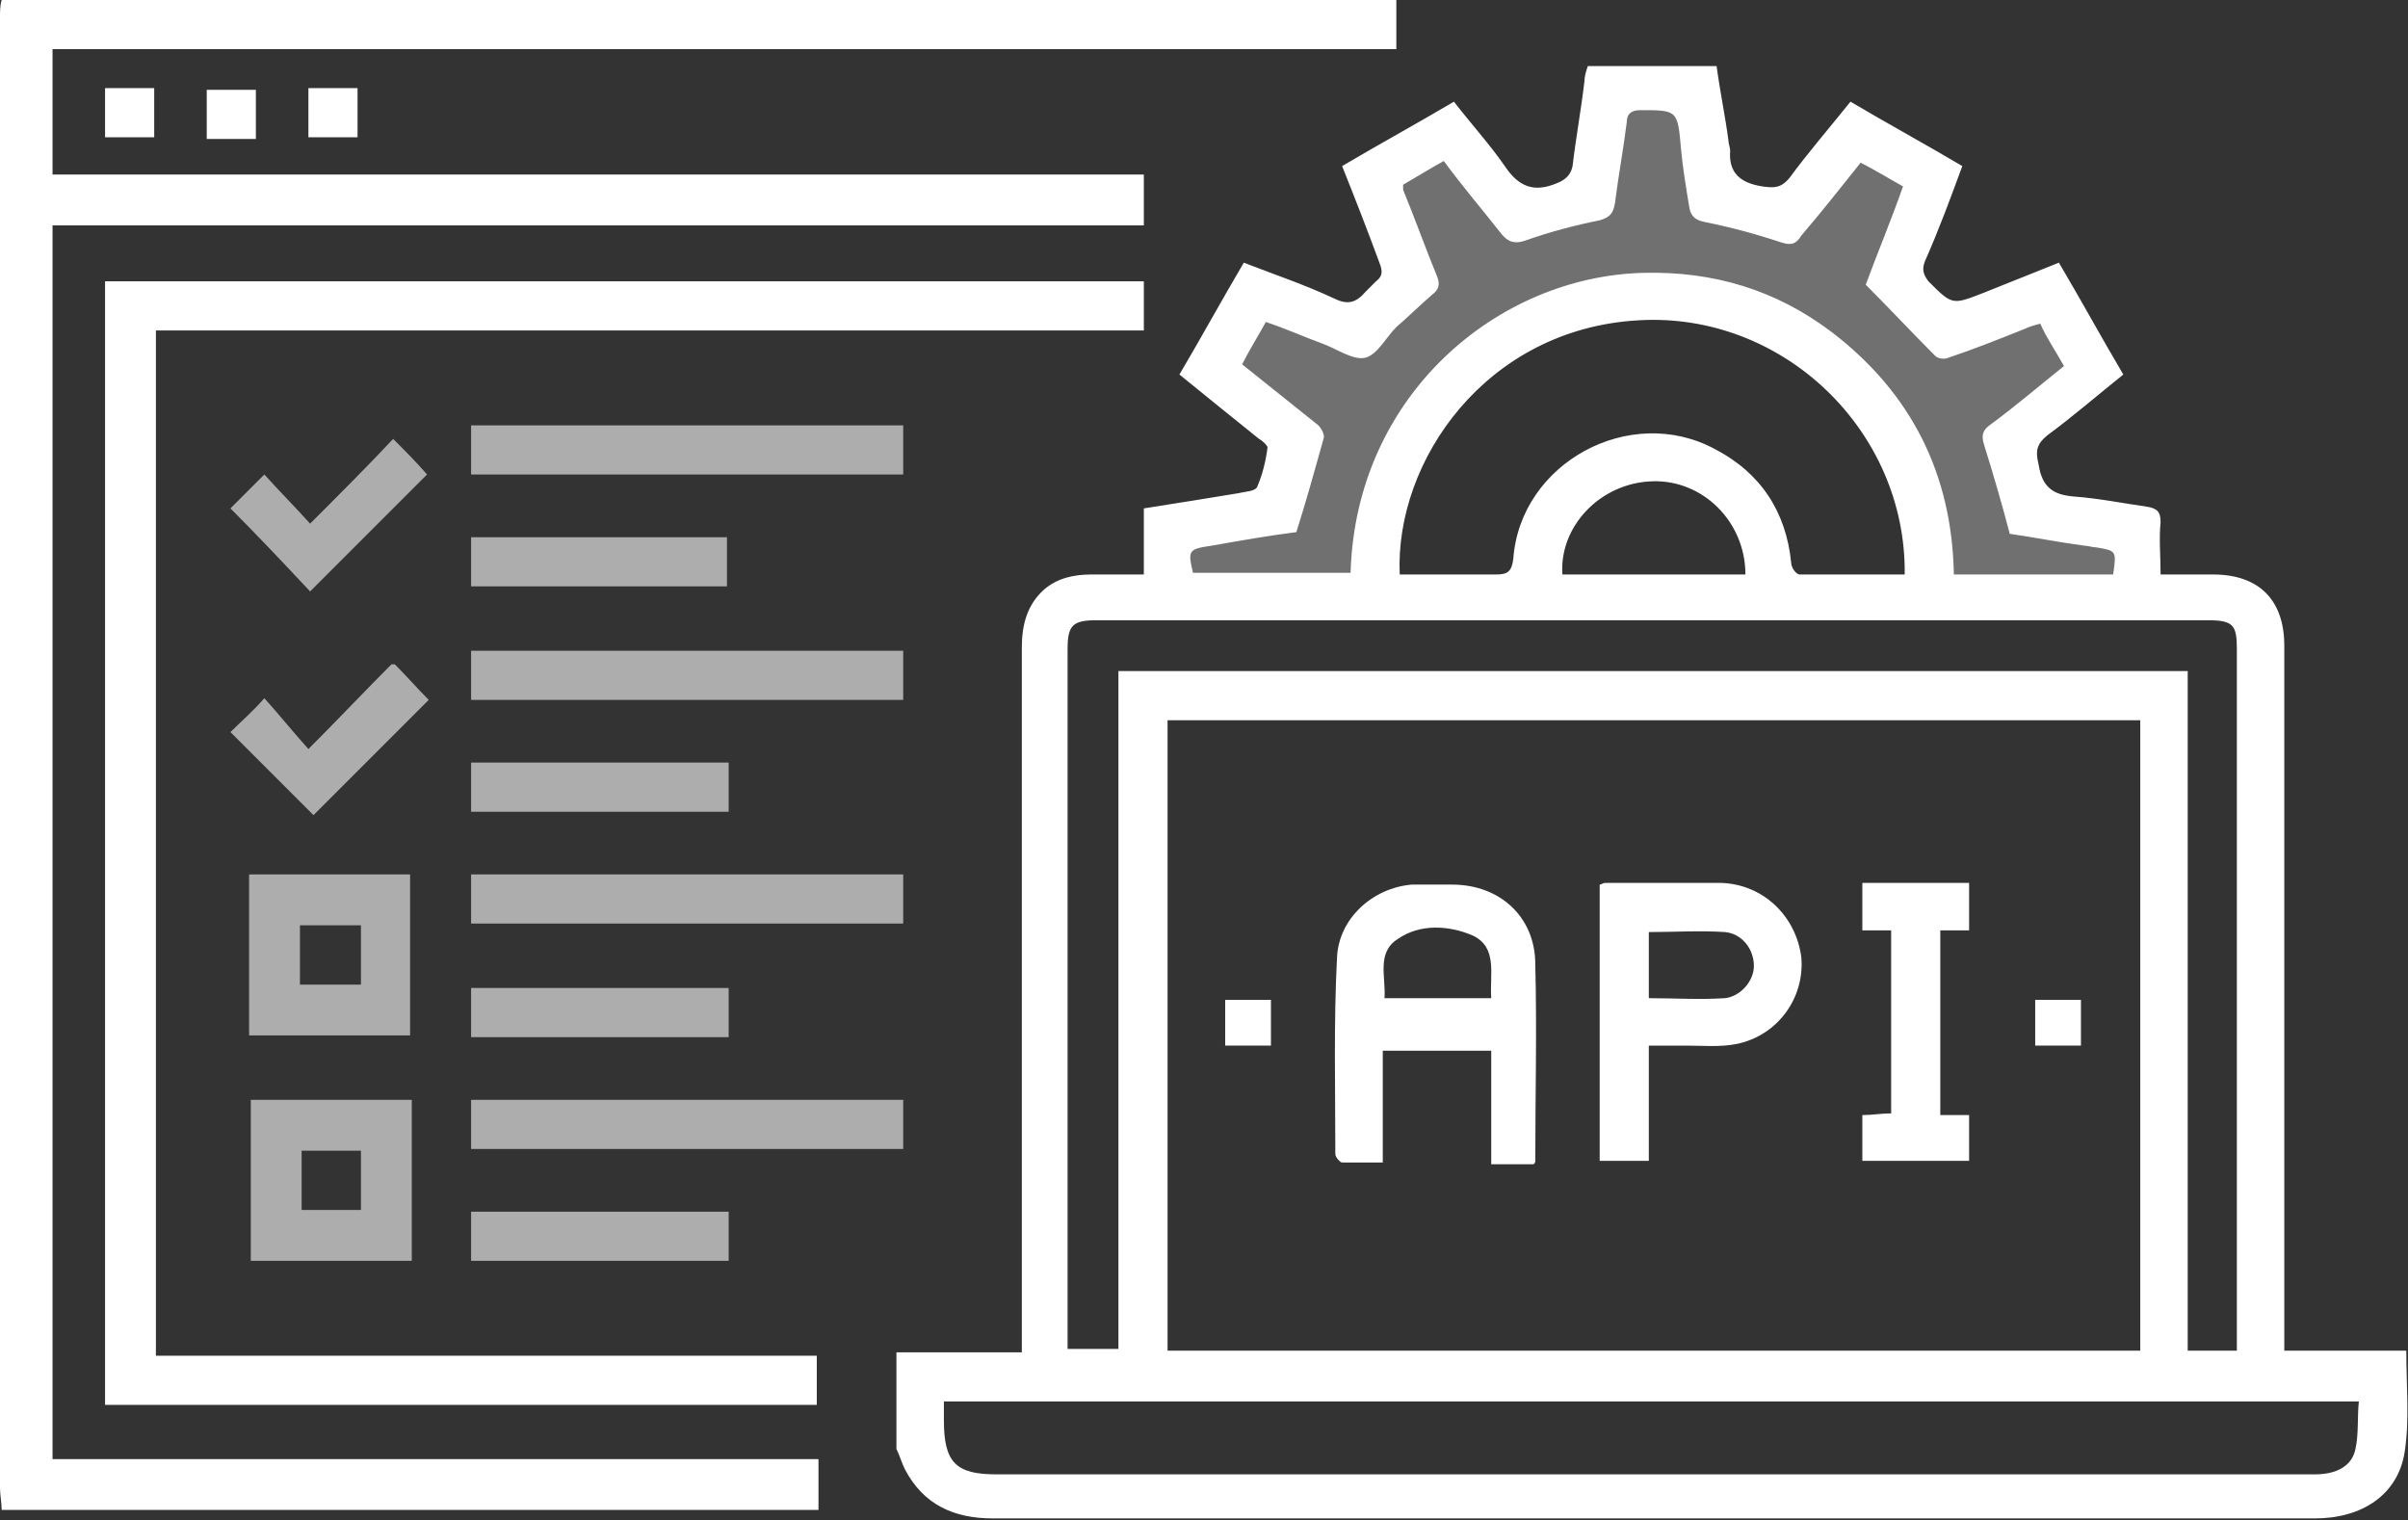
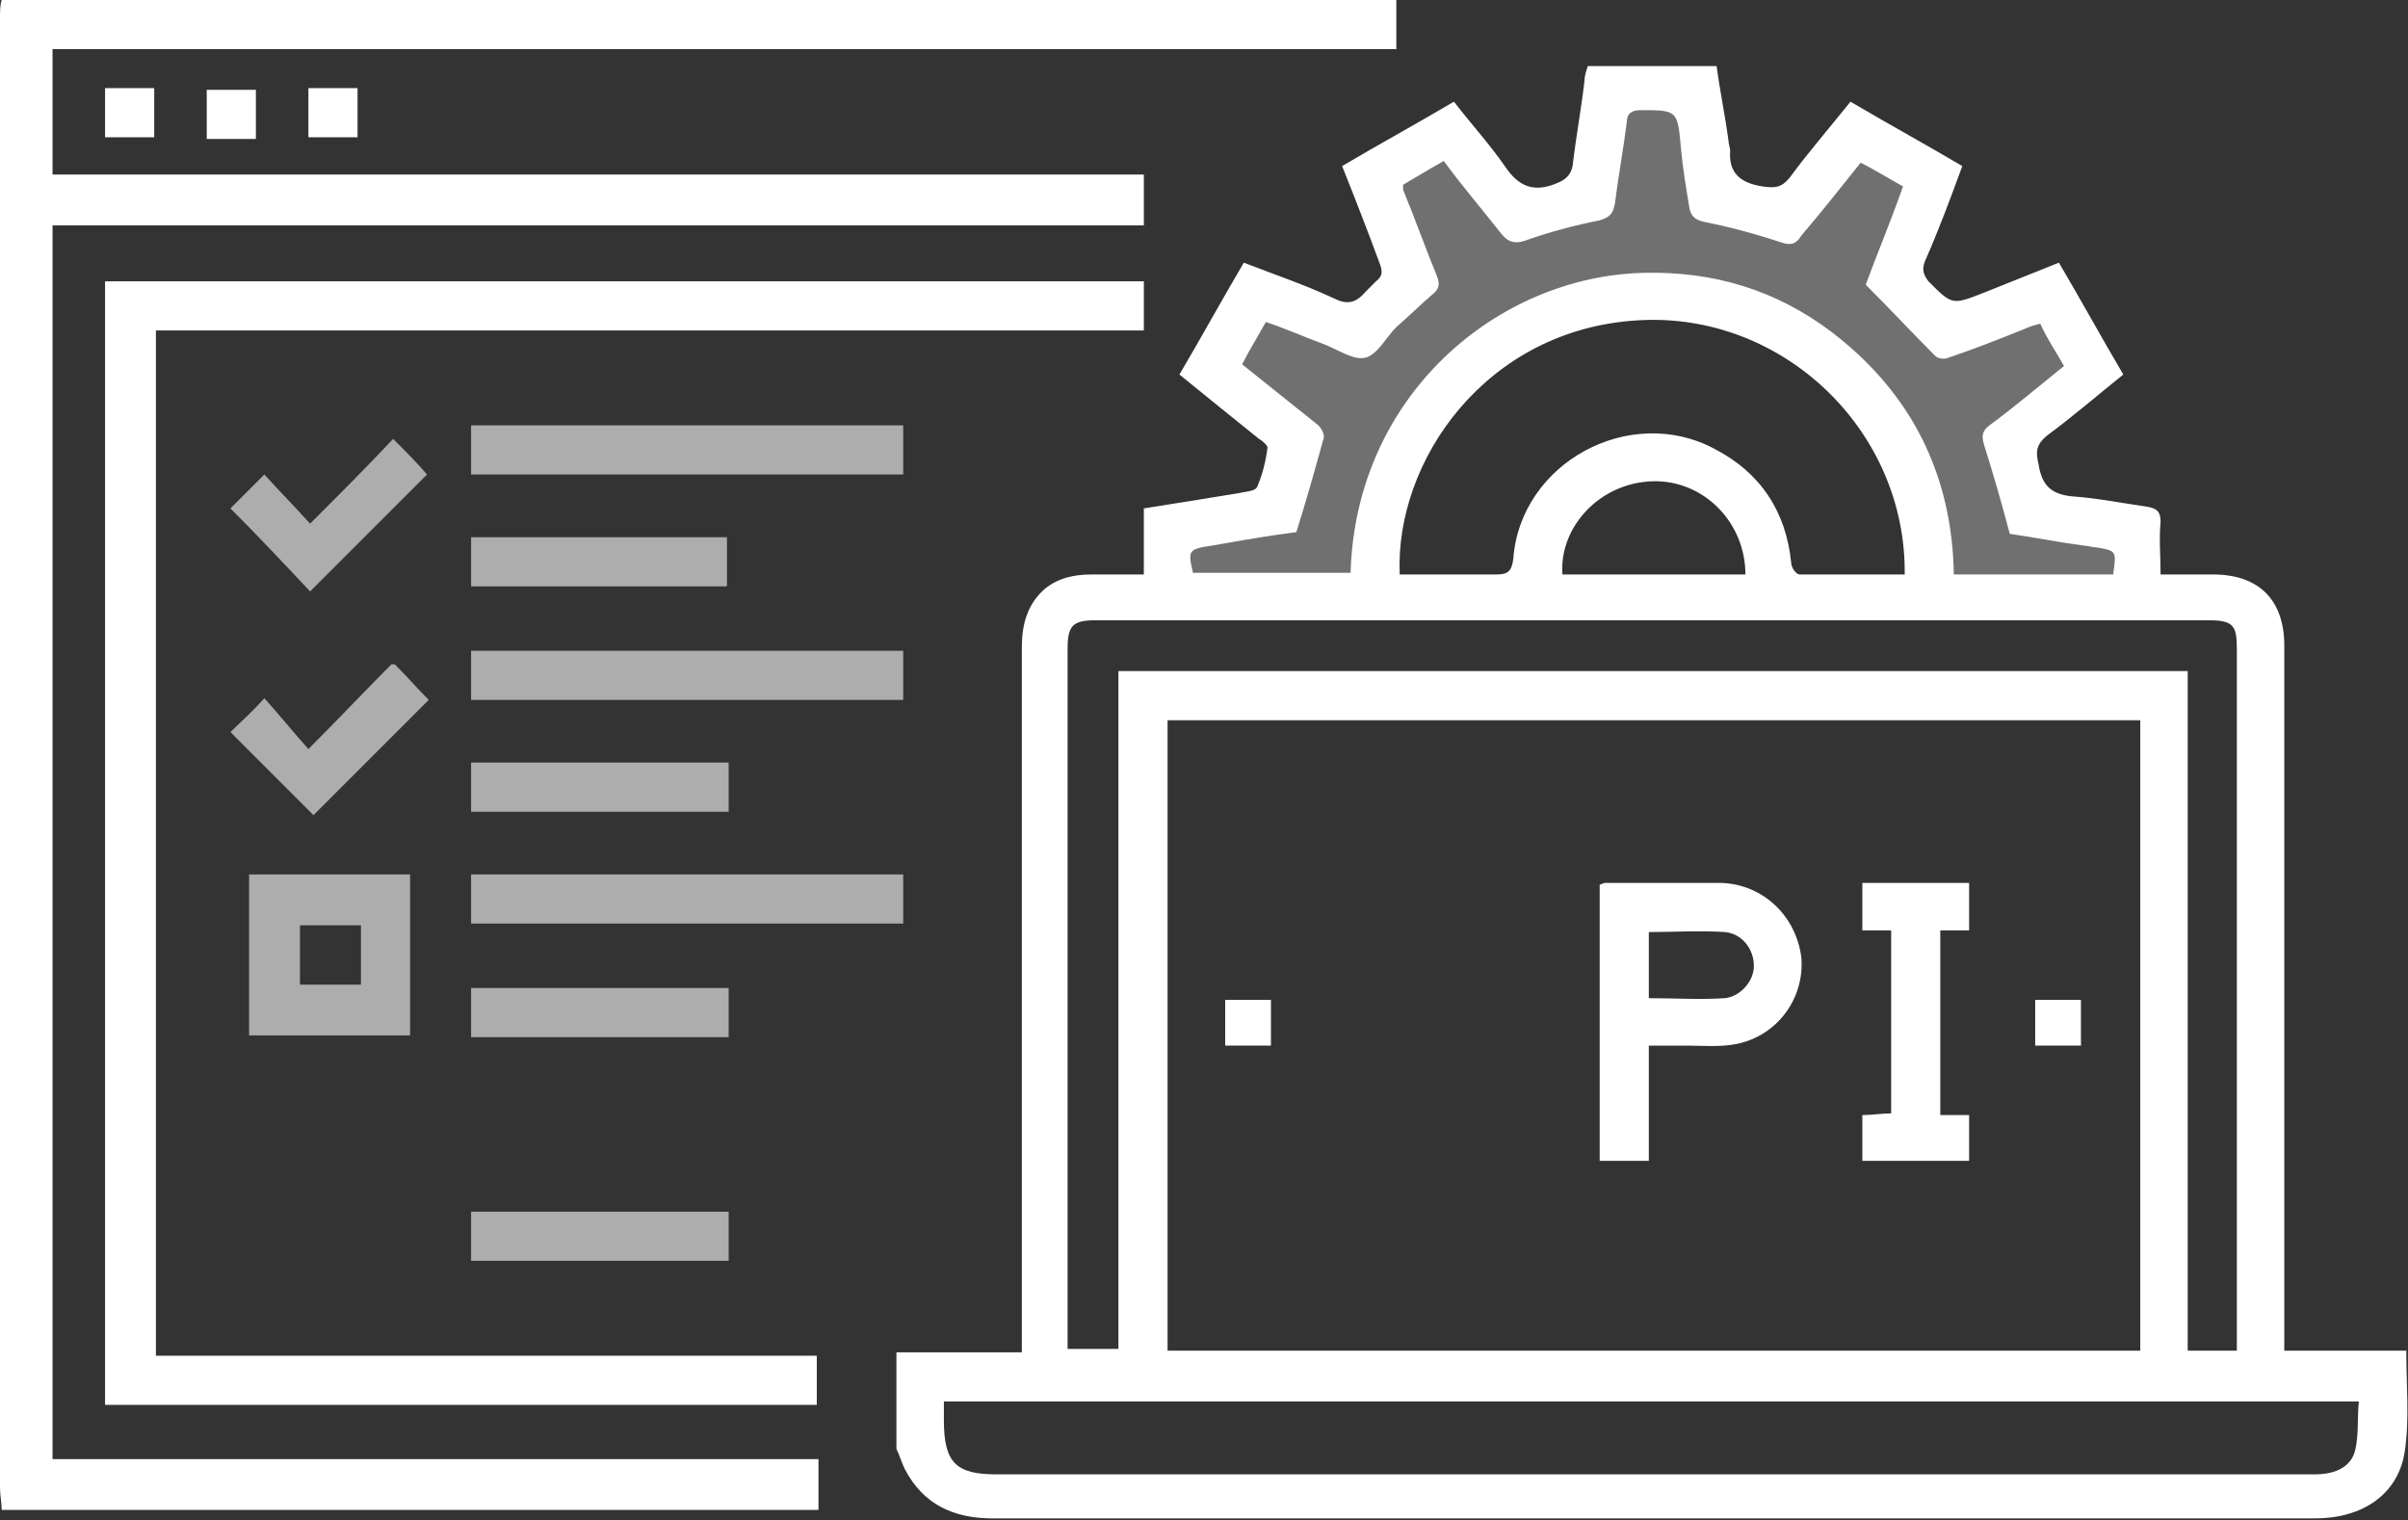
<svg xmlns="http://www.w3.org/2000/svg" xmlns:xlink="http://www.w3.org/1999/xlink" version="1.1" id="Layer_1" x="0px" y="0px" viewBox="0 0 142.1 89.7" style="enable-background:new 0 0 142.1 89.7;" xml:space="preserve">
  <rect x="0" y="0" width="142.1" height="89.7" fill="#333333" stroke="none" />
  <style type="text/css">
	.st0{clip-path:url(#SVGID_2_);}
	.st1{clip-path:url(#SVGID_4_);fill:#FFFFFF;}
	.st2{opacity:0.6;clip-path:url(#SVGID_4_);}
	.st3{clip-path:url(#SVGID_6_);fill:#FFFFFF;}
	.st4{clip-path:url(#SVGID_8_);fill:#FFFFFF;}
	.st5{clip-path:url(#SVGID_10_);fill:#FFFFFF;}
	.st6{clip-path:url(#SVGID_12_);fill:#FFFFFF;}
	.st7{clip-path:url(#SVGID_14_);fill:#FFFFFF;}
	.st8{clip-path:url(#SVGID_16_);fill:#FFFFFF;}
	.st9{clip-path:url(#SVGID_18_);fill:#FFFFFF;}
	.st10{clip-path:url(#SVGID_20_);fill:#FFFFFF;}
	.st11{clip-path:url(#SVGID_22_);fill:#FFFFFF;}
	.st12{clip-path:url(#SVGID_24_);fill:#FFFFFF;}
	.st13{clip-path:url(#SVGID_26_);fill:#FFFFFF;}
	.st14{clip-path:url(#SVGID_28_);fill:#FFFFFF;}
	.st15{opacity:0.3;clip-path:url(#SVGID_4_);}
	.st16{clip-path:url(#SVGID_30_);fill:#FFFFFF;}
</style>
  <g>
    <defs>
      <rect id="SVGID_1_" width="142.1" height="89.7" />
    </defs>
    <clipPath id="SVGID_2_">
      <use xlink:href="#SVGID_1_" style="overflow:visible;" />
    </clipPath>
    <g class="st0">
      <defs>
        <rect id="SVGID_3_" y="0" width="142.1" height="89.7" />
      </defs>
      <clipPath id="SVGID_4_">
        <use xlink:href="#SVGID_3_" style="overflow:visible;" />
      </clipPath>
      <path class="st1" d="M53,79.8h7.3c0-0.5,0-0.8,0-1.2c0-13.5,0-26.9,0-40.4c0-1.3,0.3-2.5,1.3-3.4c0.8-0.7,1.8-0.9,2.8-0.9    c1,0,2,0,3.1,0V30c1.9-0.3,3.8-0.6,5.6-0.9c0.4-0.1,1-0.1,1.1-0.4c0.3-0.7,0.5-1.5,0.6-2.3c0-0.1-0.3-0.4-0.5-0.5    c-1.5-1.2-3.1-2.5-4.7-3.8c1.3-2.2,2.5-4.4,3.8-6.6c1.8,0.7,3.6,1.3,5.3,2.1c0.8,0.4,1.3,0.3,1.9-0.4c0.2-0.2,0.4-0.4,0.6-0.6    c0.4-0.3,0.4-0.6,0.2-1.1c-0.7-1.9-1.4-3.7-2.2-5.7c2.2-1.3,4.4-2.5,6.6-3.8c1,1.3,2.1,2.5,3,3.8c0.8,1.2,1.7,1.6,3.1,1    c0.5-0.2,0.8-0.5,0.9-1c0.2-1.7,0.5-3.3,0.7-5c0-0.3,0.1-0.6,0.2-0.9h7.6c0.2,1.5,0.5,2.9,0.7,4.4c0,0.2,0.1,0.4,0.1,0.6    c-0.1,1.3,0.6,1.9,1.9,2.1c0.7,0.1,1.1,0.1,1.6-0.5c1.1-1.5,2.4-3,3.6-4.5c2.2,1.3,4.4,2.5,6.6,3.8c-0.7,1.9-1.4,3.8-2.2,5.6    c-0.2,0.5-0.1,0.8,0.2,1.2c1.4,1.4,1.4,1.4,3.2,0.7c1.5-0.6,3-1.2,4.5-1.8c1.3,2.2,2.5,4.4,3.8,6.6c-1.5,1.2-3,2.5-4.5,3.6    c-0.6,0.5-0.7,0.9-0.5,1.7c0.2,1.3,0.8,1.8,2.1,1.9c1.4,0.1,2.9,0.4,4.3,0.6c0.6,0.1,0.8,0.3,0.8,0.9c-0.1,1,0,2,0,3.1    c0.5,0,1,0,1.5,0c0.5,0,1,0,1.6,0c2.7,0,4.2,1.5,4.2,4.2c0,13.5,0,27,0,40.5c0,0.3,0,0.7,0,1.1h7.2c0,2.1,0.2,4.1-0.1,6    c-0.4,2.5-2.5,3.9-5.3,3.9c-6,0-12.1,0-18.1,0c-20,0-39.9,0-59.9,0c-2.3,0-4.1-0.8-5.2-2.9c-0.2-0.4-0.3-0.8-0.5-1.2V79.8z     M126.2,42.5H68.9v37.2h57.4V42.5z M129.1,39.7v40h2.9v-1c0-13.5,0-26.9,0-40.4c0-1.4-0.2-1.7-1.7-1.7c-21.9,0-43.8,0-65.6,0    c-1.4,0-1.7,0.3-1.7,1.7c0,13.5,0,26.9,0,40.4v0.9h3v-40H129.1z M55.7,82.6c0,0.5,0,0.8,0,1.2c0,2.5,0.7,3.2,3.1,3.2    c24,0,48,0,72,0c1.9,0,3.9,0,5.8,0c1.3,0,2.2-0.5,2.4-1.5c0.2-0.9,0.1-1.9,0.2-2.8H55.7z M70.4,33.8h9.3    C80,23.3,88.4,16.3,97,16.1c4.1-0.1,7.8,1,11.1,3.5c4.7,3.6,7.1,8.4,7.2,14.3h9.4c0.2-1.4,0.2-1.4-1-1.6c-0.2,0-0.5-0.1-0.7-0.1    c-1.5-0.2-3-0.5-4.4-0.7c-0.5-1.9-1-3.6-1.5-5.2c-0.2-0.6-0.1-0.9,0.3-1.2c1.5-1.1,2.9-2.3,4.4-3.5c-0.5-0.9-1-1.6-1.4-2.5    c-0.4,0.1-0.7,0.2-0.9,0.3c-1.5,0.6-3,1.2-4.5,1.7c-0.2,0.1-0.6,0.1-0.8-0.1c-1.4-1.4-2.7-2.8-4.1-4.2c0.7-1.9,1.5-3.8,2.2-5.8    c-0.9-0.5-1.7-1-2.5-1.4c-1.2,1.5-2.3,2.9-3.5,4.3c-0.3,0.5-0.6,0.6-1.2,0.4c-1.5-0.5-3-0.9-4.5-1.2c-0.5-0.1-0.8-0.3-0.9-0.8    c-0.2-1.2-0.4-2.4-0.5-3.5C99,6.5,99,6.5,96.8,6.5c-0.5,0-0.8,0.2-0.8,0.7c-0.2,1.6-0.5,3.2-0.7,4.8c-0.1,0.5-0.2,0.8-0.9,1    c-1.5,0.3-3,0.7-4.4,1.2c-0.6,0.2-1,0.1-1.4-0.4c-1.1-1.4-2.3-2.8-3.4-4.3c-0.9,0.5-1.7,1-2.4,1.4c0,0.1,0,0.2,0,0.3    c0.7,1.7,1.3,3.4,2,5.1c0.2,0.5,0.1,0.8-0.3,1.1c-0.7,0.6-1.4,1.3-2.1,1.9c-0.6,0.6-1.1,1.6-1.8,1.8c-0.7,0.2-1.7-0.5-2.5-0.8    c-1.1-0.4-2.2-0.9-3.4-1.3c-0.5,0.9-1,1.7-1.4,2.5c1.5,1.2,3,2.4,4.5,3.6c0.2,0.2,0.4,0.6,0.3,0.8c-0.5,1.8-1,3.6-1.6,5.5    c-1.6,0.2-3.3,0.5-5,0.8C70.1,32.4,70.1,32.5,70.4,33.8 M112.4,33.9c0.1-8.5-7.2-15.5-15.7-15c-9,0.5-14.4,8.3-14.1,15    c1.9,0,3.8,0,5.7,0c0.7,0,0.9-0.2,1-0.9c0.4-5.7,6.9-9.2,11.9-6.5c2.7,1.4,4.2,3.7,4.5,6.7c0,0.3,0.3,0.7,0.5,0.7    C108.3,33.9,110.3,33.9,112.4,33.9 M103,33.9c0-3.1-2.5-5.6-5.5-5.5c-3.1,0.1-5.5,2.7-5.3,5.5H103z" />
-       <path class="st1" d="M81.6,61.8v6.8c-0.8,0-1.6,0-2.4,0c-0.1,0-0.4-0.3-0.4-0.5c0-3.9-0.1-7.8,0.1-11.6c0.1-2.3,2.1-4.1,4.4-4.3    c0.8,0,1.6,0,2.4,0c2.8,0,4.9,1.9,4.9,4.7c0.1,3.9,0,7.7,0,11.6c0,0.1,0,0.1-0.1,0.2H88v-6.7H81.6z M88,58.9    c-0.1-1.4,0.4-3-1.1-3.7c-1.4-0.6-3.1-0.7-4.4,0.2c-1.3,0.8-0.7,2.3-0.8,3.5H88z" />
      <path class="st1" d="M94.4,68.5V52.2c0.1,0,0.2-0.1,0.3-0.1c2.3,0,4.6,0,6.9,0c2.5,0.1,4.4,2,4.7,4.4c0.2,2.4-1.4,4.6-3.8,5.1    c-1,0.2-2,0.1-3,0.1c-0.7,0-1.4,0-2.2,0v6.8H94.4z M97.2,58.9c1.6,0,3.1,0.1,4.6,0c0.9-0.1,1.7-1,1.7-1.9c0-1-0.7-1.9-1.7-2    c-1.5-0.1-3,0-4.5,0V58.9z" />
      <path class="st1" d="M116.2,52.2v2.7h-1.7v10.9h1.7v2.7h-6.3v-2.7c0.6,0,1.1-0.1,1.7-0.1V54.9h-1.7v-2.8H116.2z" />
      <rect x="72.3" y="59" class="st1" width="2.7" height="2.7" />
      <rect x="120.1" y="59" class="st1" width="2.7" height="2.7" />
      <path class="st1" d="M82.4,0v2.9H3.1v7.4h64.4v3H3.1v72.8h45.2v3H0.1c0-0.4-0.1-0.9-0.1-1.3C0,58.9,0,30,0,1c0-0.3,0-0.7,0.1-1    H82.4z" />
      <polygon class="st1" points="9.2,80 48.2,80 48.2,82.9 6.2,82.9 6.2,16.6 67.5,16.6 67.5,19.5 9.2,19.5   " />
      <g class="st2">
        <g>
          <defs>
            <rect id="SVGID_5_" x="27.8" y="64.9" width="25.5" height="2.9" />
          </defs>
          <clipPath id="SVGID_6_">
            <use xlink:href="#SVGID_5_" style="overflow:visible;" />
          </clipPath>
-           <rect x="27.8" y="64.9" class="st3" width="25.5" height="2.9" />
        </g>
      </g>
      <g class="st2">
        <g>
          <defs>
            <rect id="SVGID_7_" x="27.8" y="25.1" width="25.5" height="2.9" />
          </defs>
          <clipPath id="SVGID_8_">
            <use xlink:href="#SVGID_7_" style="overflow:visible;" />
          </clipPath>
          <rect x="27.8" y="25.1" class="st4" width="25.5" height="2.9" />
        </g>
      </g>
      <g class="st2">
        <g>
          <defs>
            <rect id="SVGID_9_" x="27.8" y="51.6" width="25.5" height="2.9" />
          </defs>
          <clipPath id="SVGID_10_">
            <use xlink:href="#SVGID_9_" style="overflow:visible;" />
          </clipPath>
          <rect x="27.8" y="51.6" class="st5" width="25.5" height="2.9" />
        </g>
      </g>
      <g class="st2">
        <g>
          <defs>
            <rect id="SVGID_11_" x="27.8" y="38.4" width="25.5" height="2.9" />
          </defs>
          <clipPath id="SVGID_12_">
            <use xlink:href="#SVGID_11_" style="overflow:visible;" />
          </clipPath>
          <rect x="27.8" y="38.4" class="st6" width="25.5" height="2.9" />
        </g>
      </g>
      <g class="st2">
        <g>
          <defs>
            <rect id="SVGID_13_" x="14.8" y="64.9" width="9.5" height="9.5" />
          </defs>
          <clipPath id="SVGID_14_">
            <use xlink:href="#SVGID_13_" style="overflow:visible;" />
          </clipPath>
-           <path class="st7" d="M24.3,74.4h-9.5v-9.5h9.5V74.4z M21.3,67.9h-3.5v3.5h3.5V67.9z" />
        </g>
      </g>
      <g class="st2">
        <g>
          <defs>
            <rect id="SVGID_15_" x="14.7" y="51.6" width="9.5" height="9.5" />
          </defs>
          <clipPath id="SVGID_16_">
            <use xlink:href="#SVGID_15_" style="overflow:visible;" />
          </clipPath>
          <path class="st8" d="M14.7,51.6h9.5v9.5h-9.5V51.6z M21.3,54.6h-3.6v3.5h3.6V54.6z" />
        </g>
      </g>
      <g class="st2">
        <g>
          <defs>
            <rect id="SVGID_17_" x="27.8" y="71.5" width="15.2" height="2.9" />
          </defs>
          <clipPath id="SVGID_18_">
            <use xlink:href="#SVGID_17_" style="overflow:visible;" />
          </clipPath>
          <rect x="27.8" y="71.5" class="st9" width="15.2" height="2.9" />
        </g>
      </g>
      <g class="st2">
        <g>
          <defs>
            <rect id="SVGID_19_" x="27.8" y="45" width="15.2" height="2.9" />
          </defs>
          <clipPath id="SVGID_20_">
            <use xlink:href="#SVGID_19_" style="overflow:visible;" />
          </clipPath>
          <rect x="27.8" y="45" class="st10" width="15.2" height="2.9" />
        </g>
      </g>
      <g class="st2">
        <g>
          <defs>
            <rect id="SVGID_21_" x="27.8" y="31.7" width="15.1" height="2.9" />
          </defs>
          <clipPath id="SVGID_22_">
            <use xlink:href="#SVGID_21_" style="overflow:visible;" />
          </clipPath>
          <rect x="27.8" y="31.7" class="st11" width="15.1" height="2.9" />
        </g>
      </g>
      <g class="st2">
        <g>
          <defs>
            <rect id="SVGID_23_" x="27.8" y="58.3" width="15.2" height="2.9" />
          </defs>
          <clipPath id="SVGID_24_">
            <use xlink:href="#SVGID_23_" style="overflow:visible;" />
          </clipPath>
          <rect x="27.8" y="58.3" class="st12" width="15.2" height="2.9" />
        </g>
      </g>
      <g class="st2">
        <g>
          <defs>
            <rect id="SVGID_25_" x="13.6" y="39.2" width="11.7" height="8.9" />
          </defs>
          <clipPath id="SVGID_26_">
            <use xlink:href="#SVGID_25_" style="overflow:visible;" />
          </clipPath>
          <path class="st13" d="M25.3,41.3c-2.2,2.2-4.5,4.5-6.8,6.8c-1.6-1.6-3.2-3.2-4.9-4.9c0.6-0.6,1.3-1.2,2-2c0.9,1,1.7,2,2.6,3      c1.8-1.8,3.4-3.5,5-5.1C24,39.9,24.6,40.6,25.3,41.3" />
        </g>
      </g>
      <g class="st2">
        <g>
          <defs>
            <rect id="SVGID_27_" x="13.6" y="25.9" width="11.7" height="9" />
          </defs>
          <clipPath id="SVGID_28_">
            <use xlink:href="#SVGID_27_" style="overflow:visible;" />
          </clipPath>
          <path class="st14" d="M13.6,30c0.6-0.6,1.3-1.3,2-2c0.9,1,1.8,1.9,2.7,2.9c1.8-1.8,3.4-3.4,4.9-5c0.7,0.7,1.4,1.4,2,2.1      c-2.2,2.2-4.6,4.6-6.9,6.9C16.8,33.3,15.2,31.6,13.6,30" />
        </g>
      </g>
      <rect x="18.2" y="5.2" class="st1" width="2.9" height="2.9" />
      <rect x="12.2" y="5.3" class="st1" width="2.9" height="2.9" />
      <rect x="6.2" y="5.2" class="st1" width="2.9" height="2.9" />
      <g class="st15">
        <g>
          <defs>
            <rect id="SVGID_29_" x="68.3" y="5.2" width="57.8" height="30.8" />
          </defs>
          <clipPath id="SVGID_30_">
            <use xlink:href="#SVGID_29_" style="overflow:visible;" />
          </clipPath>
          <path class="st16" d="M81.4,35.2H68.3l0.2-4l7-1l1-4.3l-5-4.2l2.5-4.5l5.8,2l3.3-2.8l-2-6.7l4-2l4.5,4.8l4-0.7l1.3-6.5l5.2-0.2      l1,5.5l4.5,1.8l3.7-4.5l4.5,1.5l-2.3,6.7l3.2,3.5l5.8-2l2.8,3.7l-4.7,4.7l0.3,3.2l7,2.2l0.2,3.3L113.4,36      c0,0,1.4-18.3-15.5-18.3S81.4,35.2,81.4,35.2" />
        </g>
      </g>
    </g>
  </g>
</svg>